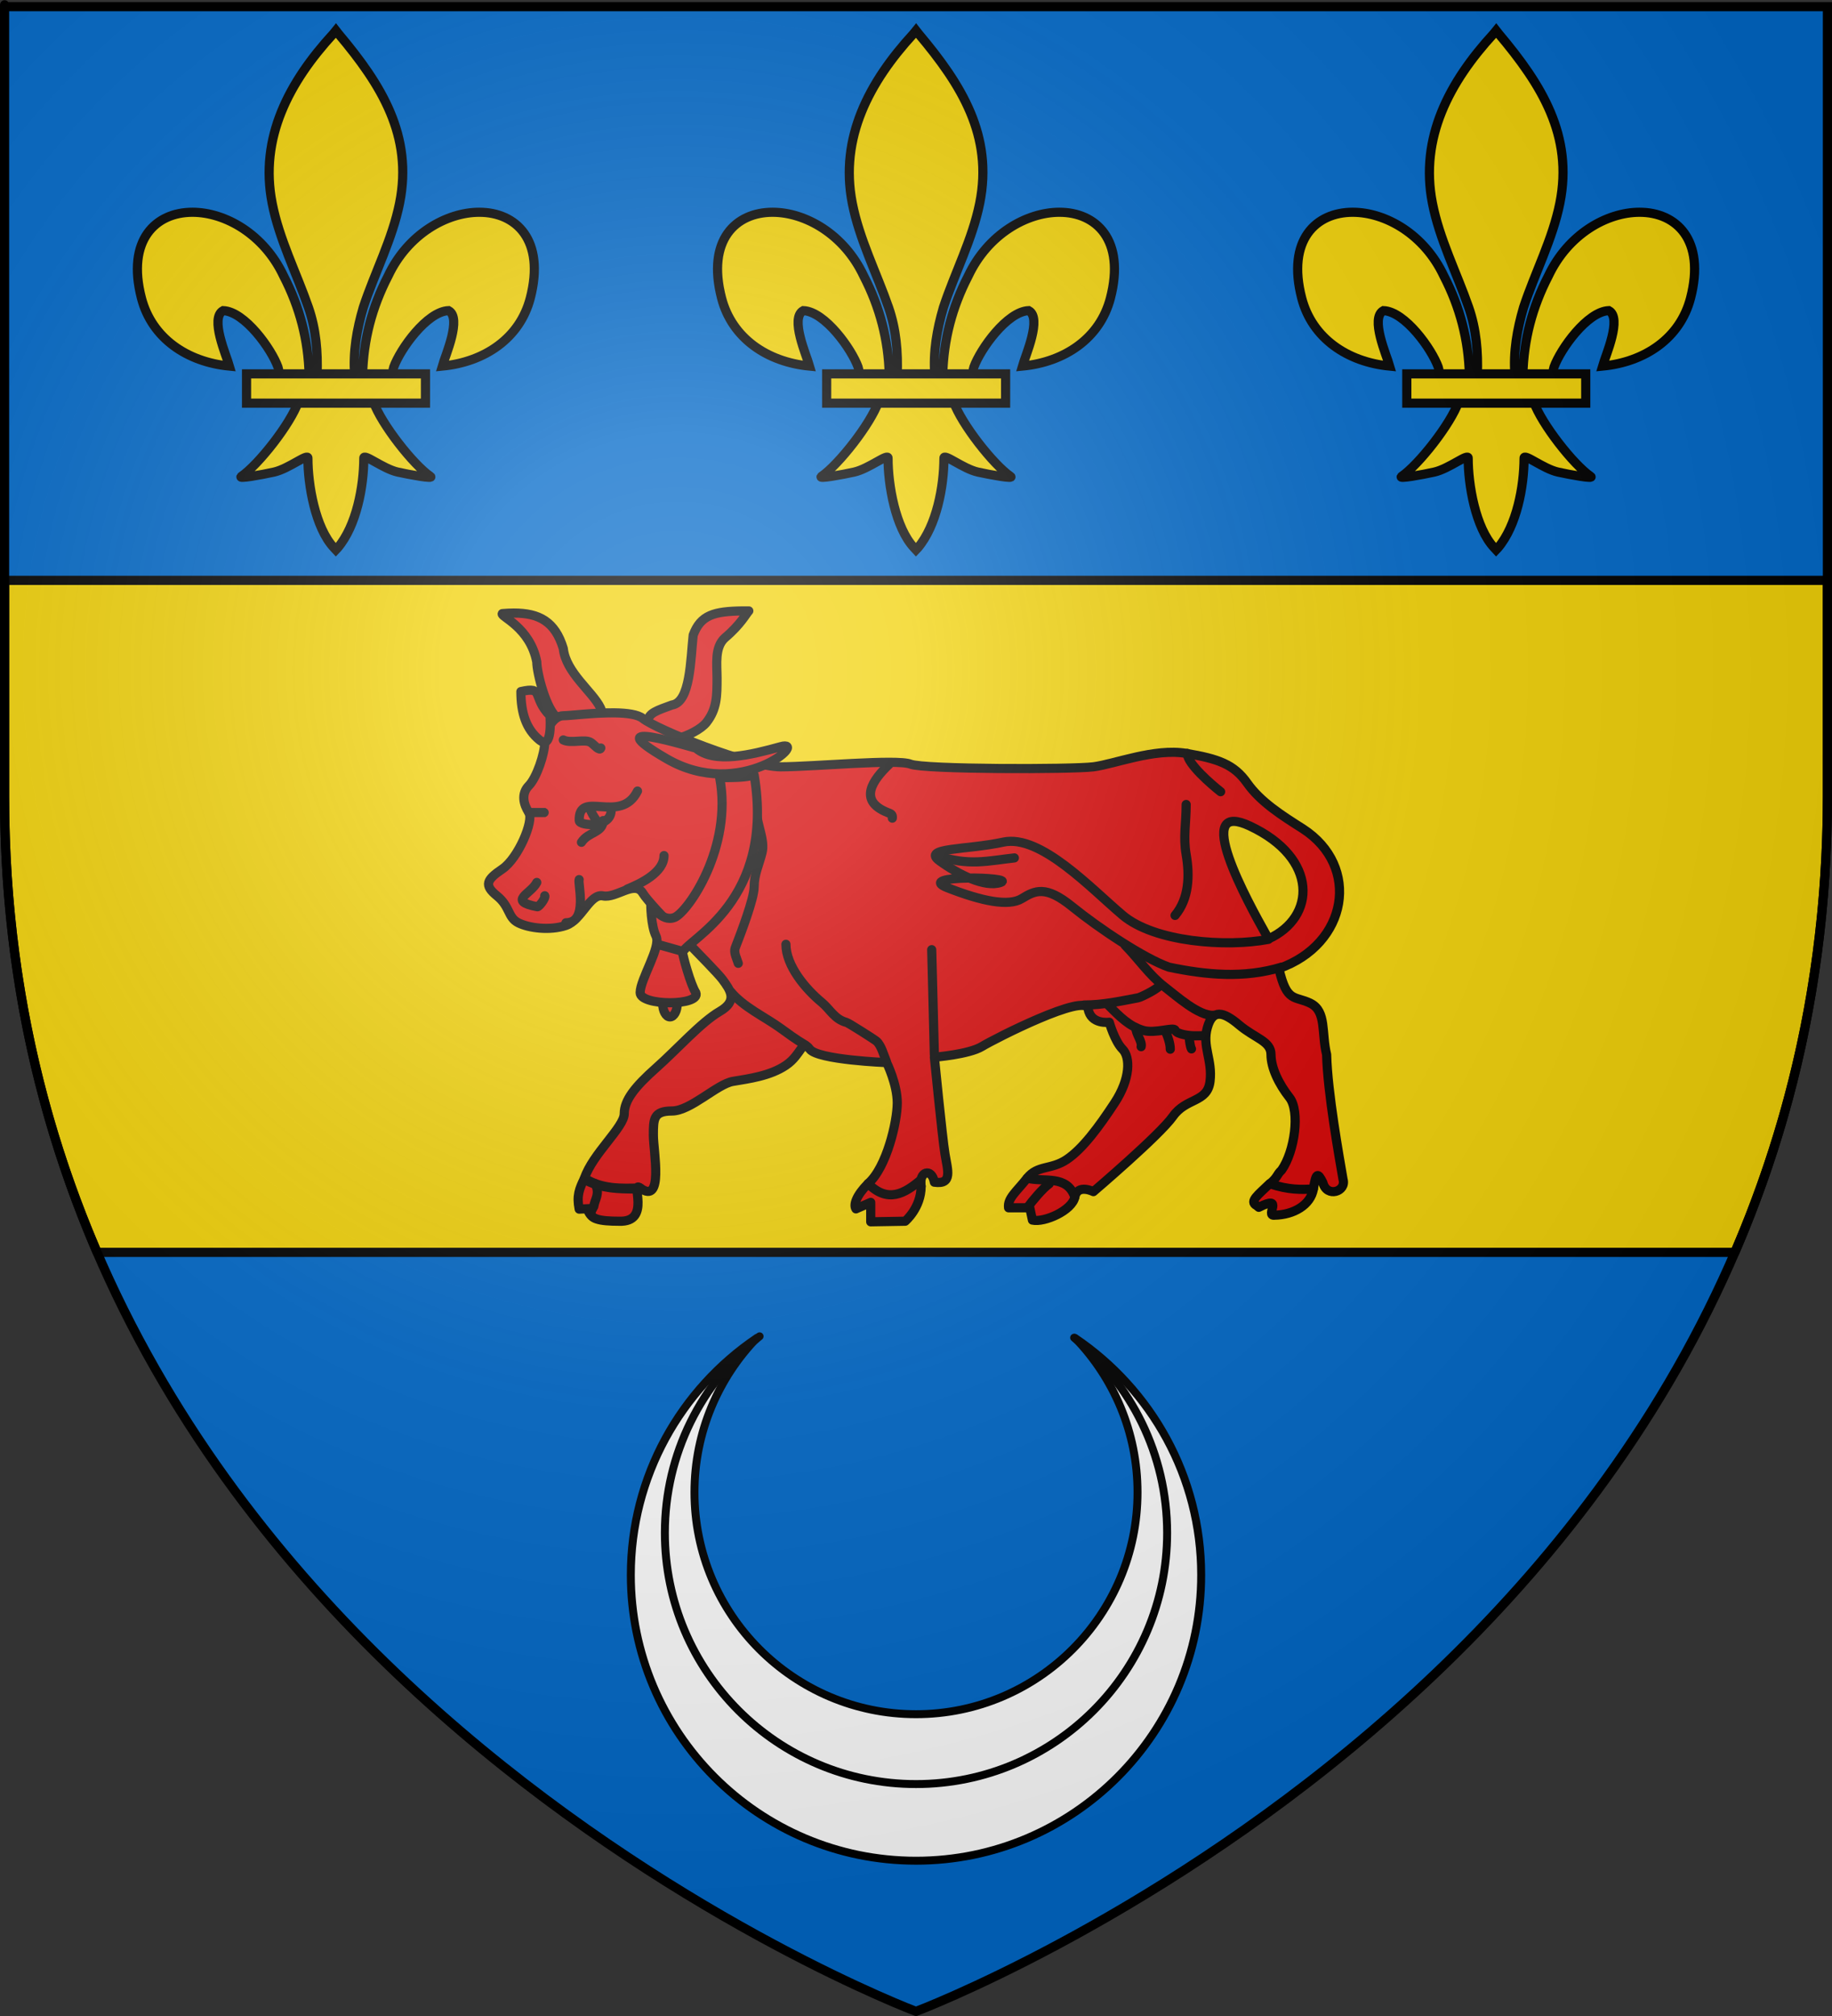
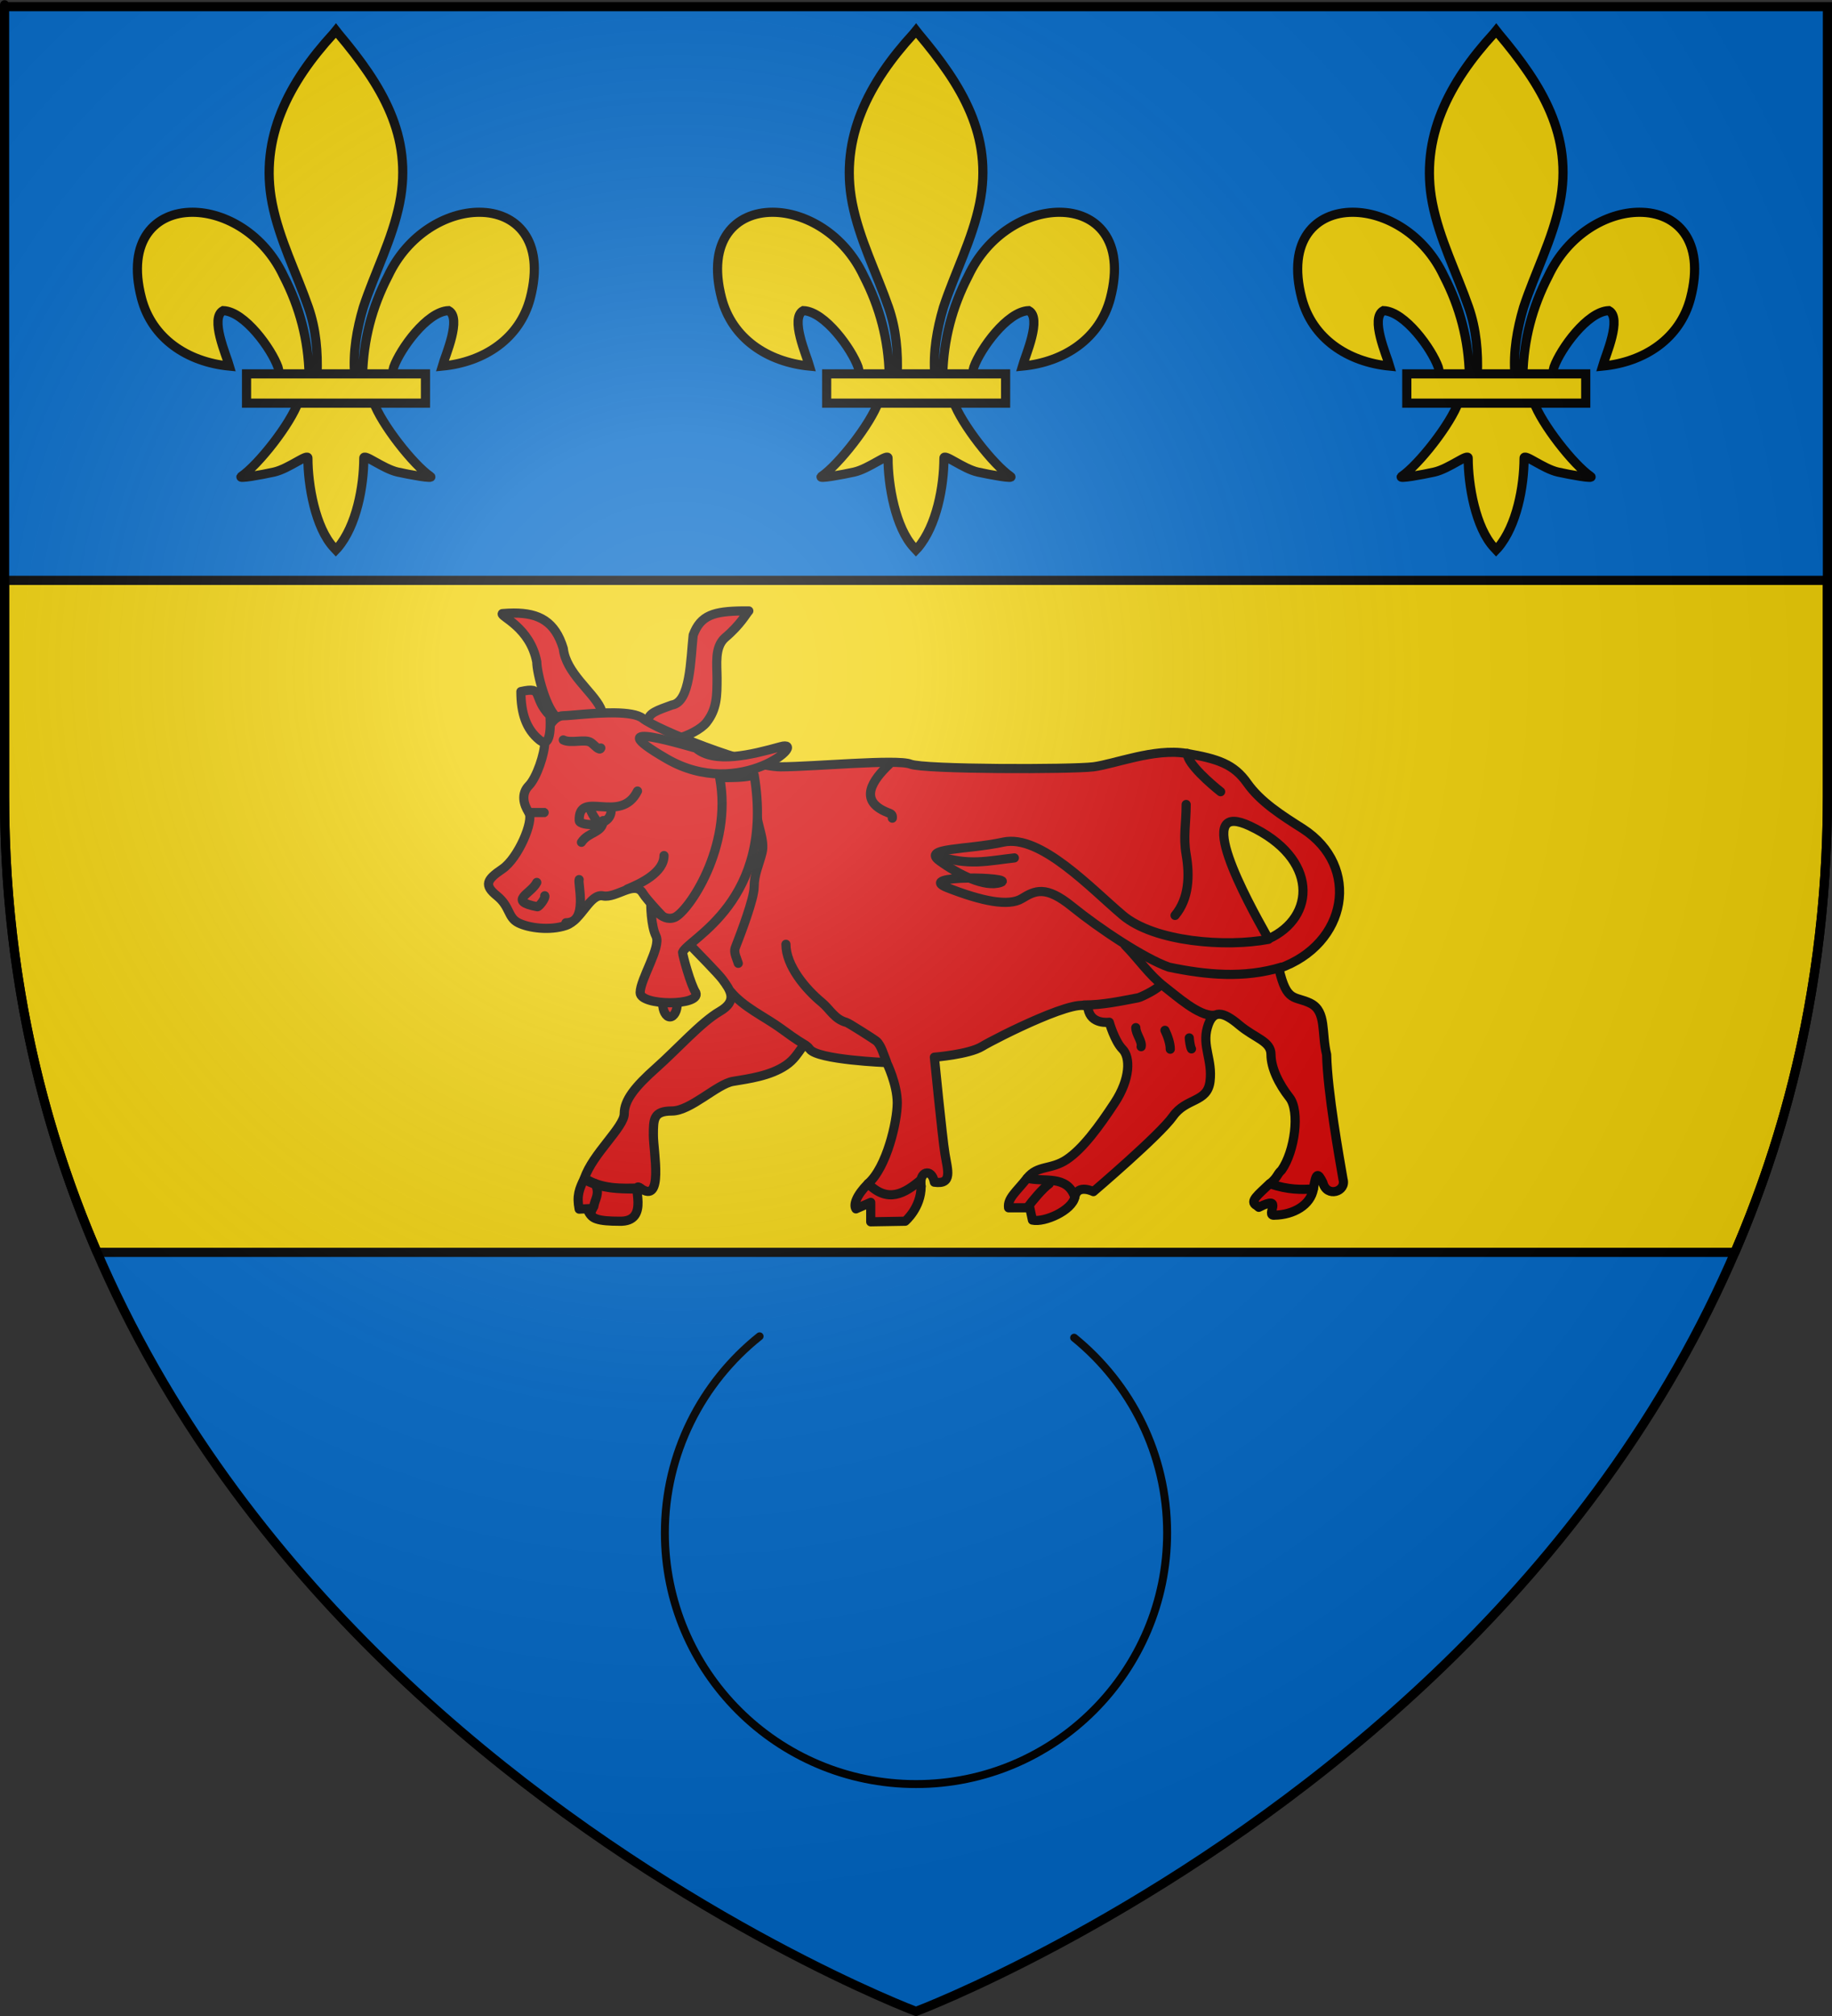
<svg xmlns="http://www.w3.org/2000/svg" xmlns:xlink="http://www.w3.org/1999/xlink" version="1.0" width="600" height="660" id="svg2">
  <rect width="100%" height="100%" fill="#333333" stroke="none" />
  <defs id="defs6">
    <linearGradient id="linearGradient2893">
      <stop style="stop-color:#ffffff;stop-opacity:0.314" offset="0" id="stop2895" />
      <stop style="stop-color:#ffffff;stop-opacity:0.251" offset="0.19" id="stop2897" />
      <stop style="stop-color:#6b6b6b;stop-opacity:0.125" offset="0.6" id="stop2901" />
      <stop style="stop-color:#000000;stop-opacity:0.125" offset="1" id="stop2899" />
    </linearGradient>
    <radialGradient cx="221.445" cy="226.331" r="300" fx="221.445" fy="226.331" id="radialGradient3163" xlink:href="#linearGradient2893" gradientUnits="userSpaceOnUse" gradientTransform="matrix(1.353,0,0,1.349,-77.629,-85.747)" />
  </defs>
  <g style="display:inline" id="layer3">
    <path d="M 300,658.5 C 300,658.5 598.5,546.18 598.5,260.728 C 598.5,-24.723 598.5,2.176 598.5,2.176 L 1.5,2.176 L 1.5,260.728 C 1.5,546.18 300,658.5 300,658.5 z " style="fill:#0169c9;fill-opacity:1;fill-rule:evenodd;stroke:none;stroke-width:1px;stroke-linecap:butt;stroke-linejoin:miter;stroke-opacity:1" id="path2855" />
    <path d="M 1.5,190 L 1.5,260.719 C 1.5,317.069 13.14,366.676 31.812,410 L 568.188,410 C 586.86,366.676 598.5,317.069 598.5,260.719 C 598.5,182.636 598.5,228.283 598.5,190 L 1.5,190 z " style="opacity:1;fill:#f2d207;fill-opacity:1;fill-rule:evenodd;stroke:#000000;stroke-width:3;stroke-linecap:round;stroke-linejoin:round;stroke-miterlimit:4;stroke-dasharray:none;stroke-dashoffset:0;stroke-opacity:1" id="rect2169" />
  </g>
  <g id="layer4">
    <g id="g3381">
      <path d="M 243.29,200.004 C 233.815,200.126 229.466,201.324 227.025,207.926 C 226.156,215.847 226.152,229.918 220.076,230.798 C 215.301,232.558 212.263,233.45 212.263,236.091 C 212.263,239.172 219.634,240.044 221.804,241.805 C 225.277,240.925 229.627,238.73 231.363,236.529 C 234.835,232.128 234.837,227.721 234.837,222 C 234.837,217.599 233.958,211.883 237.43,208.802 C 242.639,204.401 244.375,200.884 245.243,200.004 C 244.565,200.004 243.922,199.995 243.29,200.004 z M 168.237,200.705 C 167.056,200.709 165.823,200.77 164.521,200.88 C 163.653,201.76 173.638,205.282 175.808,216.724 C 175.808,220.245 178.892,232.548 182.757,235.215 C 188.291,239.034 199.449,237.5 196.637,231.692 C 194.071,226.392 185.354,220.247 184.485,212.325 C 181.827,203.468 176.503,200.675 168.237,200.705 z " style="fill:#d40000;fill-opacity:1;fill-rule:evenodd;stroke:#000000;stroke-width:3;stroke-linecap:round;stroke-linejoin:round;stroke-miterlimit:4;stroke-dasharray:none;stroke-opacity:1" id="path1069" />
      <path d="M 201.287,233.374 C 194.581,233.288 186.656,234.321 184.485,234.321 C 181.013,234.321 178.401,239.598 178.401,243.119 C 178.401,246.64 175.802,254.57 173.198,257.211 C 170.594,259.851 171.462,263.368 173.198,266.009 C 174.934,268.65 169.729,280.979 164.521,284.5 C 159.312,288.02 158.435,289.777 162.775,293.298 C 167.115,296.819 166.251,300.336 169.724,302.096 C 173.196,303.857 180.141,304.733 185.35,302.973 C 190.558,301.212 193.161,292.418 197.501,293.298 C 201.842,294.178 207.93,288.02 210.534,292.422 C 213.139,296.822 233.962,317.066 236.566,320.587 C 239.17,324.108 241.778,327.617 235.702,331.138 C 229.625,334.659 221.818,343.467 214.873,349.628 C 207.928,355.79 204.45,360.195 204.45,364.596 C 204.45,368.997 194.038,377.794 191.434,385.716 C 190.387,413.222 207.481,389.267 209.653,388.923 C 217.465,394.644 213.991,376.923 213.991,371.642 C 213.991,366.361 213.999,363.72 220.076,363.72 C 226.152,363.72 234.832,354.908 240.04,354.028 C 245.249,353.148 252.186,352.273 257.395,348.752 C 262.603,345.231 262.604,339.956 265.208,343.477 C 267.812,346.997 290.392,347.876 290.392,347.876 C 290.392,347.876 293.867,354.912 293.867,361.073 C 293.867,367.235 290.384,382.205 284.308,387.486 C 282.701,389.256 297.728,402.325 301.68,388.362 C 300.812,383.521 305.15,382.189 306.018,387.03 C 312.095,387.91 310.361,383.075 309.493,377.794 C 308.625,372.513 306.018,346.106 306.018,346.106 C 306.018,346.106 317.304,345.223 321.644,342.583 C 325.984,339.942 355.502,324.98 356.37,330.262 C 357.238,335.543 363.302,334.661 363.302,334.661 C 363.302,334.661 365.036,340.836 367.64,343.477 C 370.245,346.117 370.256,353.152 365.048,361.073 C 359.839,368.995 354.63,376.043 349.422,379.564 C 344.213,383.085 339.861,381.315 336.389,385.716 L 352.014,391.885 C 352.882,387.484 358.099,390.115 358.099,390.115 C 358.099,390.115 379.807,371.634 384.148,365.473 C 388.488,359.311 395.431,361.069 396.299,354.028 C 397.167,346.986 393.681,342.592 395.418,336.431 C 397.154,330.269 400.632,331.154 405.841,335.555 C 411.049,339.955 416.264,340.828 416.264,345.229 C 416.264,349.63 418.859,354.92 422.331,359.321 C 425.803,363.722 424.078,376.908 419.738,383.069 C 418.034,384.666 418.644,385.18 415.91,387.554 C 418.603,394.693 422.15,393.666 430.144,389.239 C 431.012,383.957 431.519,383.65 433.255,387.171 C 434.557,392.245 441.033,390.071 439.858,386.084 C 438.683,379.198 434.789,357.706 434.483,345.229 C 432.746,338.188 434.488,331.149 429.28,328.509 C 424.071,325.868 421.461,328.507 418.857,317.064 C 441.426,309.142 445.767,283.625 426.67,271.302 C 419.725,266.901 412.791,262.496 408.451,256.334 C 404.111,250.173 398.903,248.403 388.486,246.642 C 378.069,244.882 365.043,250.161 358.099,251.041 C 351.154,251.921 302.546,251.925 298.205,250.165 C 293.865,248.405 266.083,251.041 255.666,251.041 C 245.25,251.041 214.875,238.735 210.534,235.215 C 208.907,233.894 205.31,233.426 201.287,233.374 z M 404.268,268.901 C 405.536,268.944 407.199,269.418 409.315,270.408 C 431.878,280.967 431.028,300.342 415.417,307.389 C 415.362,306.825 392.219,268.494 404.268,268.901 z " style="fill:#d40000;fill-opacity:1;fill-rule:evenodd;stroke:#000000;stroke-width:3;stroke-linecap:round;stroke-linejoin:round;stroke-miterlimit:4;stroke-dasharray:none;stroke-opacity:1" id="path1033" />
      <path d="M 191.434,385.716 C 189.698,389.237 188.82,391.445 189.688,395.846 L 194.113,395.636 C 191.943,399.157 196.645,399.807 202.721,399.807 C 213.572,400.247 206.181,386.283 209.653,388.923 C 203.405,389.093 197.144,389.361 191.434,385.716 z M 284.308,387.486 C 280.402,391.447 279.464,394.438 280.332,395.759 L 285.172,393.638 L 285.172,400 L 296.46,399.807 C 296.46,399.807 301.68,395.404 301.68,388.362 C 301.533,387.543 301.535,386.825 301.644,386.22 C 296.272,390.76 290.769,393.987 284.308,387.486 z M 336.389,385.716 C 332.916,390.117 329.887,392.327 330.321,395.408 L 337.27,395.408 L 338.134,399.439 C 342.041,400.32 351.146,396.286 352.014,391.885 C 349.44,384.488 341.927,387.104 336.389,385.716 z M 415.821,387.527 C 412.193,391.061 408.955,393.35 411.562,394.672 L 412.271,395.25 C 420.847,390.902 414.12,398.293 417.439,397.827 C 423.617,397.722 429.276,394.52 430.144,389.239 C 426.164,389.473 422.096,389.619 415.821,387.527 z " style="fill:#d40000;fill-opacity:1;fill-rule:evenodd;stroke:#000000;stroke-width:3;stroke-linecap:round;stroke-linejoin:round;stroke-miterlimit:4;stroke-dasharray:none;stroke-opacity:1" id="path2193" />
      <path d="M 180.145,234.326 C 174.068,228.164 178.408,224.644 170.596,226.404 C 170.596,233.446 172.332,238.727 176.672,242.247 C 181.013,245.768 180.145,235.206 180.145,234.326 L 180.145,234.326 z " style="fill:#d40000;fill-opacity:1;fill-rule:evenodd;stroke:#000000;stroke-width:3;stroke-linecap:round;stroke-linejoin:round;stroke-miterlimit:4;stroke-dasharray:none;stroke-opacity:1" id="path1034" />
      <path d="M 291.257,250.169 C 285.887,255.289 280.857,262.102 290.719,266.01 C 291.862,266.463 292.381,266.612 292.241,267.848" style="fill:#d40000;fill-opacity:1;fill-rule:evenodd;stroke:#000000;stroke-width:3;stroke-linecap:round;stroke-linejoin:round;stroke-miterlimit:4;stroke-dasharray:none;stroke-opacity:1" id="path1036" />
      <path d="M 388.831,246.648 C 388.831,250.049 396.927,256.969 399.766,259.188" style="fill:#d40000;fill-opacity:1;fill-rule:evenodd;stroke:#000000;stroke-width:3;stroke-linecap:round;stroke-linejoin:round;stroke-miterlimit:4;stroke-dasharray:none;stroke-opacity:1" id="path1037" />
      <path d="M 388.481,263.372 C 388.481,269.708 387.474,273.993 388.473,279.698 C 389.671,286.656 389.458,294.156 384.837,299.692" style="fill:#d40000;fill-opacity:1;fill-rule:evenodd;stroke:#000000;stroke-width:3;stroke-linecap:round;stroke-linejoin:round;stroke-miterlimit:4;stroke-dasharray:none;stroke-opacity:1" id="path1038" />
      <path d="M 257.403,309.142 C 257.403,316.192 263.873,323.831 269.161,328.188 C 271.828,330.386 273.318,333.697 277.23,334.719 C 277.894,334.892 286.524,340.37 287.102,340.903 C 288.664,342.342 289.407,345.38 290.259,347.357" style="fill:#d40000;fill-opacity:1;fill-rule:evenodd;stroke:#000000;stroke-width:3;stroke-linecap:round;stroke-linejoin:round;stroke-miterlimit:4;stroke-dasharray:none;stroke-opacity:1" id="path1039" />
      <path d="M 239.277,324.606 C 243.471,329.698 250.351,332.819 255.517,336.534 C 258.343,338.566 260.268,340.046 263.837,342.178" style="fill:#d40000;fill-opacity:1;fill-rule:evenodd;stroke:#000000;stroke-width:3;stroke-linecap:round;stroke-linejoin:round;stroke-miterlimit:4;stroke-dasharray:none;stroke-opacity:1" id="path1040" />
      <path d="M 368.495,309.477 C 372.739,313.78 376.49,319.324 381.383,323.056 C 385.218,325.981 392.627,332.731 397.484,332.392" style="fill:#d40000;fill-opacity:1;fill-rule:evenodd;stroke:#000000;stroke-width:3;stroke-linecap:round;stroke-linejoin:round;stroke-miterlimit:4;stroke-dasharray:none;stroke-opacity:1" id="path1041" />
      <path d="M 355.04,329.018 C 361.239,329.017 366.686,327.792 372.7,326.676 C 373.765,326.478 380.348,323.182 380.01,322.204" style="fill:#d40000;fill-opacity:1;fill-rule:evenodd;stroke:#000000;stroke-width:3;stroke-linecap:round;stroke-linejoin:round;stroke-miterlimit:4;stroke-dasharray:none;stroke-opacity:1" id="path1042" />
-       <path d="M 363.02,329.095 C 366.87,332.999 369.894,336.012 374.393,337.329 C 378.335,338.482 384.499,336.058 384.895,337.278 C 385.348,338.674 389.939,339.142 391.514,339.104 C 391.689,339.1 395.014,339.079 394.599,339.069" style="fill:#d40000;fill-opacity:1;fill-rule:evenodd;stroke:#000000;stroke-width:3;stroke-linecap:round;stroke-linejoin:round;stroke-miterlimit:4;stroke-dasharray:none;stroke-opacity:1" id="path1043" />
      <path d="M 371.988,336.428 C 371.988,338.498 374.155,340.924 373.734,342.658" style="fill:#d40000;fill-opacity:1;fill-rule:evenodd;stroke:#000000;stroke-width:3;stroke-linecap:round;stroke-linejoin:round;stroke-miterlimit:4;stroke-dasharray:none;stroke-opacity:1" id="path1044" />
      <path d="M 381.536,337.308 C 382.394,339.046 383.315,341.693 383.274,343.49" style="fill:#d40000;fill-opacity:1;fill-rule:evenodd;stroke:#000000;stroke-width:3;stroke-linecap:round;stroke-linejoin:round;stroke-miterlimit:4;stroke-dasharray:none;stroke-opacity:1" id="path1045" />
      <path d="M 389.502,339.793 C 389.502,340.389 389.836,342.766 390.217,343.386" style="fill:#d40000;fill-opacity:1;fill-rule:evenodd;stroke:#000000;stroke-width:3;stroke-linecap:round;stroke-linejoin:round;stroke-miterlimit:4;stroke-dasharray:none;stroke-opacity:1" id="path1046" />
      <path d="M 247.803,265.65 C 247.803,269.793 250.611,274.973 249.59,279.112 C 248.569,283.251 247.003,286.123 246.987,290.413 C 246.973,294.356 242.33,306.359 240.826,310.226 C 240.193,311.85 241.293,313.7 241.789,315.372" style="fill:#d40000;fill-opacity:1;fill-rule:evenodd;stroke:#000000;stroke-width:3;stroke-linecap:round;stroke-linejoin:round;stroke-miterlimit:4;stroke-dasharray:none;stroke-opacity:1" id="path1047" />
      <path d="M 217.471,280.096 C 217.471,285.636 209.824,289.277 205.479,291.038" style="fill:#d40000;fill-opacity:1;fill-rule:evenodd;stroke:#000000;stroke-width:3;stroke-linecap:round;stroke-linejoin:round;stroke-miterlimit:4;stroke-dasharray:none;stroke-opacity:1" id="path1048" />
      <path d="M 208.791,258.971 C 203.263,270.181 189.352,258.196 189.706,268.685 C 189.764,270.42 200.415,271.271 200.15,265.034" style="fill:#d40000;fill-opacity:1;fill-rule:evenodd;stroke:#000000;stroke-width:3;stroke-linecap:round;stroke-linejoin:round;stroke-miterlimit:4;stroke-dasharray:none;stroke-opacity:1" id="path1049" />
      <path d="M 197.506,268.653 C 197.506,272.651 192.67,272.281 190.432,275.754" style="fill:#d40000;fill-opacity:1;fill-rule:evenodd;stroke:#000000;stroke-width:3;stroke-linecap:round;stroke-linejoin:round;stroke-miterlimit:4;stroke-dasharray:none;stroke-opacity:1" id="path1050" />
      <path d="M 184.485,242.247 C 186.999,243.522 191.667,241.789 193.59,243.128 C 194.586,243.821 196.395,246.046 196.774,244.883" style="fill:#d40000;fill-opacity:1;fill-rule:evenodd;stroke:#000000;stroke-width:3;stroke-linecap:round;stroke-linejoin:round;stroke-miterlimit:4;stroke-dasharray:none;stroke-opacity:1" id="path1051" />
      <path d="M 173.2,266.012 C 175.626,266.012 178.78,266.012 178.706,266.012" style="fill:#d40000;fill-opacity:1;fill-rule:evenodd;stroke:#000000;stroke-width:3;stroke-linecap:round;stroke-linejoin:round;stroke-miterlimit:4;stroke-dasharray:none;stroke-opacity:1" id="path1052" />
      <path d="M 185.353,302.1 C 192.745,302.1 189.14,289.119 189.677,287.961" style="fill:#d40000;fill-opacity:1;fill-rule:evenodd;stroke:#000000;stroke-width:3;stroke-linecap:round;stroke-linejoin:round;stroke-miterlimit:4;stroke-dasharray:none;stroke-opacity:1" id="path1053" />
      <path d="M 175.804,288.897 C 173.935,292.689 166.004,294.963 175.988,296.856 C 176.517,296.957 178.824,293.938 178.414,293.257" style="fill:#d40000;fill-opacity:1;fill-rule:evenodd;stroke:#000000;stroke-width:3;stroke-linecap:round;stroke-linejoin:round;stroke-miterlimit:4;stroke-dasharray:none;stroke-opacity:1" id="path1054" />
-       <path d="M 306.015,345.229 L 305.146,310.902" style="fill:#d40000;fill-opacity:1;fill-rule:evenodd;stroke:#000000;stroke-width:3;stroke-linecap:round;stroke-linejoin:round;stroke-miterlimit:4;stroke-dasharray:none;stroke-opacity:1" id="path1055" />
      <path d="M 415.401,307.53 C 401.512,310.17 378.074,308.41 367.658,299.608 C 357.241,290.806 340.737,273.054 328.584,275.694 C 316.431,278.335 301.674,277.455 307.751,281.856 C 313.827,286.257 322.508,290.658 327.716,288.897 C 332.924,287.137 299.07,286.257 310.355,290.658 C 321.64,295.059 330.32,296.819 334.661,294.179 C 339.001,291.538 342.473,289.778 351.154,296.819 C 359.835,303.861 374.596,313.716 382.833,316.629 C 395.122,319.198 407.411,320.348 419.7,316.629" style="fill:#d40000;fill-opacity:1;fill-rule:evenodd;stroke:#000000;stroke-width:3;stroke-linecap:round;stroke-linejoin:round;stroke-miterlimit:4;stroke-dasharray:none;stroke-opacity:1" id="path1056" />
      <path d="M 306.882,280.096 C 317.195,283.618 323.619,281.807 332.214,280.865" style="fill:#d40000;fill-opacity:1;fill-rule:evenodd;stroke:#000000;stroke-width:3;stroke-linecap:round;stroke-linejoin:round;stroke-miterlimit:4;stroke-dasharray:none;stroke-opacity:1" id="path1057" />
      <path d="M 221.812,328.506 C 221.813,330.938 220.744,332.911 219.425,332.911 C 218.105,332.911 217.036,330.938 217.037,328.506 C 217.036,326.074 218.105,324.101 219.425,324.101 C 220.744,324.101 221.813,326.074 221.812,328.506 z " style="fill:#d40000;fill-opacity:1;fill-rule:evenodd;stroke:#000000;stroke-width:3;stroke-linecap:round;stroke-linejoin:round;stroke-miterlimit:4;stroke-dasharray:none;stroke-opacity:1" id="path1066" />
      <path d="M 235.701,254.57 C 240.041,277.455 225.284,298.579 220.944,300.34 C 216.604,302.1 213.131,295.939 213.131,295.939 C 213.131,295.939 213.131,302.98 214.867,306.501 C 216.604,310.022 209.659,320.584 209.659,324.985 C 209.659,329.386 229.624,329.386 227.888,324.985 C 226.152,322.345 223.548,312.663 223.548,311.782 C 225.284,307.381 253.93,295.059 246.986,253.69 C 244.382,254.57 240.041,254.57 235.701,254.57 L 235.701,254.57 z " style="fill:#d40000;fill-opacity:1;fill-rule:evenodd;stroke:#000000;stroke-width:3;stroke-linecap:round;stroke-linejoin:round;stroke-miterlimit:4;stroke-dasharray:none;stroke-opacity:1" id="path1058" />
      <path d="M 336.836,394.902 C 337.762,393.565 341.567,388.951 343.625,387.554" style="fill:#d40000;fill-opacity:1;fill-rule:evenodd;stroke:#000000;stroke-width:3;stroke-linecap:round;stroke-linejoin:round;stroke-miterlimit:4;stroke-dasharray:none;stroke-opacity:1" id="path1060" />
      <path d="M 192.298,386.598 C 197.209,389.088 202.621,389.239 207.969,389.239" style="fill:#d40000;fill-opacity:1;fill-rule:evenodd;stroke:#000000;stroke-width:3;stroke-linecap:round;stroke-linejoin:round;stroke-miterlimit:4;stroke-dasharray:none;stroke-opacity:1" id="path1063" />
      <path d="M 194.902,387.479 C 196.618,390.958 194.841,392.413 194.469,395.005" style="fill:#d40000;fill-opacity:1;fill-rule:evenodd;stroke:#000000;stroke-width:3;stroke-linecap:round;stroke-linejoin:round;stroke-miterlimit:4;stroke-dasharray:none;stroke-opacity:1" id="path1064" />
-       <path d="M 215.301,309.142 L 223.114,311.342" style="fill:#d40000;fill-opacity:1;fill-rule:evenodd;stroke:#000000;stroke-width:3;stroke-linecap:round;stroke-linejoin:round;stroke-miterlimit:4;stroke-dasharray:none;stroke-opacity:1" id="path1065" />
      <path d="M 227.888,244.888 C 233.965,250.169 246.118,247.088 255.666,244.448 C 265.215,241.807 242.646,262.492 218.34,248.409 C 194.034,234.326 227.02,244.888 227.888,244.888 L 227.888,244.888 z " style="fill:#d40000;fill-opacity:1;fill-rule:evenodd;stroke:#000000;stroke-width:3;stroke-linecap:round;stroke-linejoin:round;stroke-miterlimit:4;stroke-dasharray:none;stroke-opacity:1" id="path1067" />
      <path d="M 193.166,264.692 C 194.468,267.773 195.808,269.132 195.808,269.132" style="fill:#d40000;fill-opacity:1;fill-rule:evenodd;stroke:#000000;stroke-width:3;stroke-linecap:round;stroke-linejoin:round;stroke-miterlimit:4;stroke-dasharray:none;stroke-opacity:1" id="path1070" />
    </g>
    <g id="g3479">
      <path d="M 110.02,10 L 109.185,11.03 C 94.674,26.825 84.931,45.089 89.132,66.51 C 91.449,78.327 97.066,89.273 101.028,100.657 C 103.505,107.8 104.138,115.262 103.845,122.769 L 97.704,131.524 C 95.13,138.808 84.636,152.149 79.061,155.951 C 77.616,156.937 85.972,155.383 89.713,154.555 C 94.621,153.469 100.999,148.189 100.849,150.052 C 100.835,158.585 103.211,172.824 109.404,179.366 L 109.992,180 L 110.597,179.366 C 116.786,172.074 119.12,159.253 119.151,150.052 C 119.002,148.189 125.38,153.469 130.287,154.555 C 134.028,155.383 142.385,156.937 140.939,155.951 C 135.365,152.149 124.876,138.808 122.303,131.524 L 116.156,122.769 C 115.566,115.206 116.858,107.877 118.973,100.657 C 122.747,89.202 128.49,78.336 130.869,66.51 C 135.317,44.398 124.876,27.722 110.879,11.099 L 110.02,10 z M 63.069,69.488 C 50.956,69.463 41.396,78.574 46.322,97.586 C 49.74,110.773 61.347,118.525 75.138,119.855 C 74.143,116.38 68.668,104.096 73.087,101.693 C 80.155,101.962 88.928,114.293 91.038,120.175 C 91.343,121.019 91.257,121.997 91.597,122.827 L 101.235,122.769 C 100.972,111.236 98.149,100.519 92.888,90.361 C 86.431,76.645 73.758,69.51 63.069,69.488 z M 156.925,69.488 C 146.237,69.51 133.563,76.645 127.107,90.361 C 121.846,100.519 119.022,111.236 118.76,122.769 L 128.398,122.827 C 128.738,121.997 128.652,121.019 128.956,120.175 C 131.067,114.293 139.84,101.962 146.907,101.693 C 151.327,104.096 145.852,116.38 144.856,119.855 C 158.648,118.525 170.261,110.773 173.678,97.586 C 178.605,78.574 169.039,69.463 156.925,69.488 z " style="fill:#f2d207;fill-opacity:1;fill-rule:evenodd;stroke:#000000;stroke-width:3;stroke-linecap:butt;stroke-linejoin:miter;stroke-miterlimit:4;stroke-dasharray:none;stroke-opacity:1" id="path1902" />
      <rect width="58.602" height="9.588" x="80.744" y="122.401" style="fill:#f2d207;fill-opacity:1;stroke:#000000;stroke-width:3;stroke-miterlimit:4;stroke-dasharray:none;stroke-opacity:1" id="rect4623" />
    </g>
    <use transform="translate(190,0)" id="use3483" x="0" y="0" width="600" height="660" xlink:href="#g3479" />
    <use transform="translate(380,0)" id="use3485" x="0" y="0" width="600" height="660" xlink:href="#g3479" />
    <g style="stroke:#000000;stroke-width:2.6;stroke-miterlimit:4;stroke-dasharray:none;stroke-opacity:1" id="g3527">
-       <path d="M 247.925,437.983 C 223.003,454.784 206.6,483.299 206.6,515.626 C 206.6,567.255 248.447,609.164 300,609.164 C 351.553,609.164 393.4,567.255 393.4,515.626 C 393.4,483.313 376.979,454.815 352.075,438.011 C 364.728,451.091 372.553,468.904 372.553,488.539 C 372.553,528.647 340.049,561.199 300,561.199 C 259.951,561.199 227.447,528.647 227.447,488.539 C 227.447,468.891 235.258,451.065 247.925,437.983 z " style="fill:#ffffff;fill-opacity:1;fill-rule:evenodd;stroke:#000000;stroke-width:2.6;stroke-linecap:round;stroke-linejoin:round;stroke-miterlimit:4;stroke-dasharray:none;stroke-dashoffset:0;stroke-opacity:1" id="path2375" />
      <path d="M 351.788,437.938 C 370.368,453.022 382.248,476.044 382.248,501.823 C 382.248,547.224 345.401,584.071 300,584.071 C 254.599,584.071 217.752,547.224 217.752,501.823 C 217.752,475.784 229.873,452.559 248.776,437.485" style="fill:none;fill-opacity:1;fill-rule:evenodd;stroke:#000000;stroke-width:2.6;stroke-linecap:round;stroke-linejoin:round;stroke-miterlimit:4;stroke-dasharray:none;stroke-dashoffset:0;stroke-opacity:1" id="path2171" />
    </g>
  </g>
  <g id="layer2">
    <path d="M 300,658.5 C 300,658.5 598.5,546.18 598.5,260.728 C 598.5,-24.723 598.5,2.176 598.5,2.176 L 1.5,2.176 L 1.5,260.728 C 1.5,546.18 300,658.5 300,658.5 z " style="opacity:1;fill:url(#radialGradient3163);fill-opacity:1;fill-rule:evenodd;stroke:none;stroke-width:1px;stroke-linecap:butt;stroke-linejoin:miter;stroke-opacity:1" id="path2875" />
  </g>
  <g id="layer1">
    <path d="M 300,658.5 C 300,658.5 1.5,546.18 1.5,260.728 C 1.5,-24.723 1.5,2.176 1.5,2.176 L 598.5,2.176 L 598.5,260.728 C 598.5,546.18 300,658.5 300,658.5 z " style="opacity:1;fill:none;fill-opacity:1;fill-rule:evenodd;stroke:#000000;stroke-width:3;stroke-linecap:butt;stroke-linejoin:miter;stroke-miterlimit:4;stroke-dasharray:none;stroke-opacity:1" id="path1411" />
  </g>
</svg>